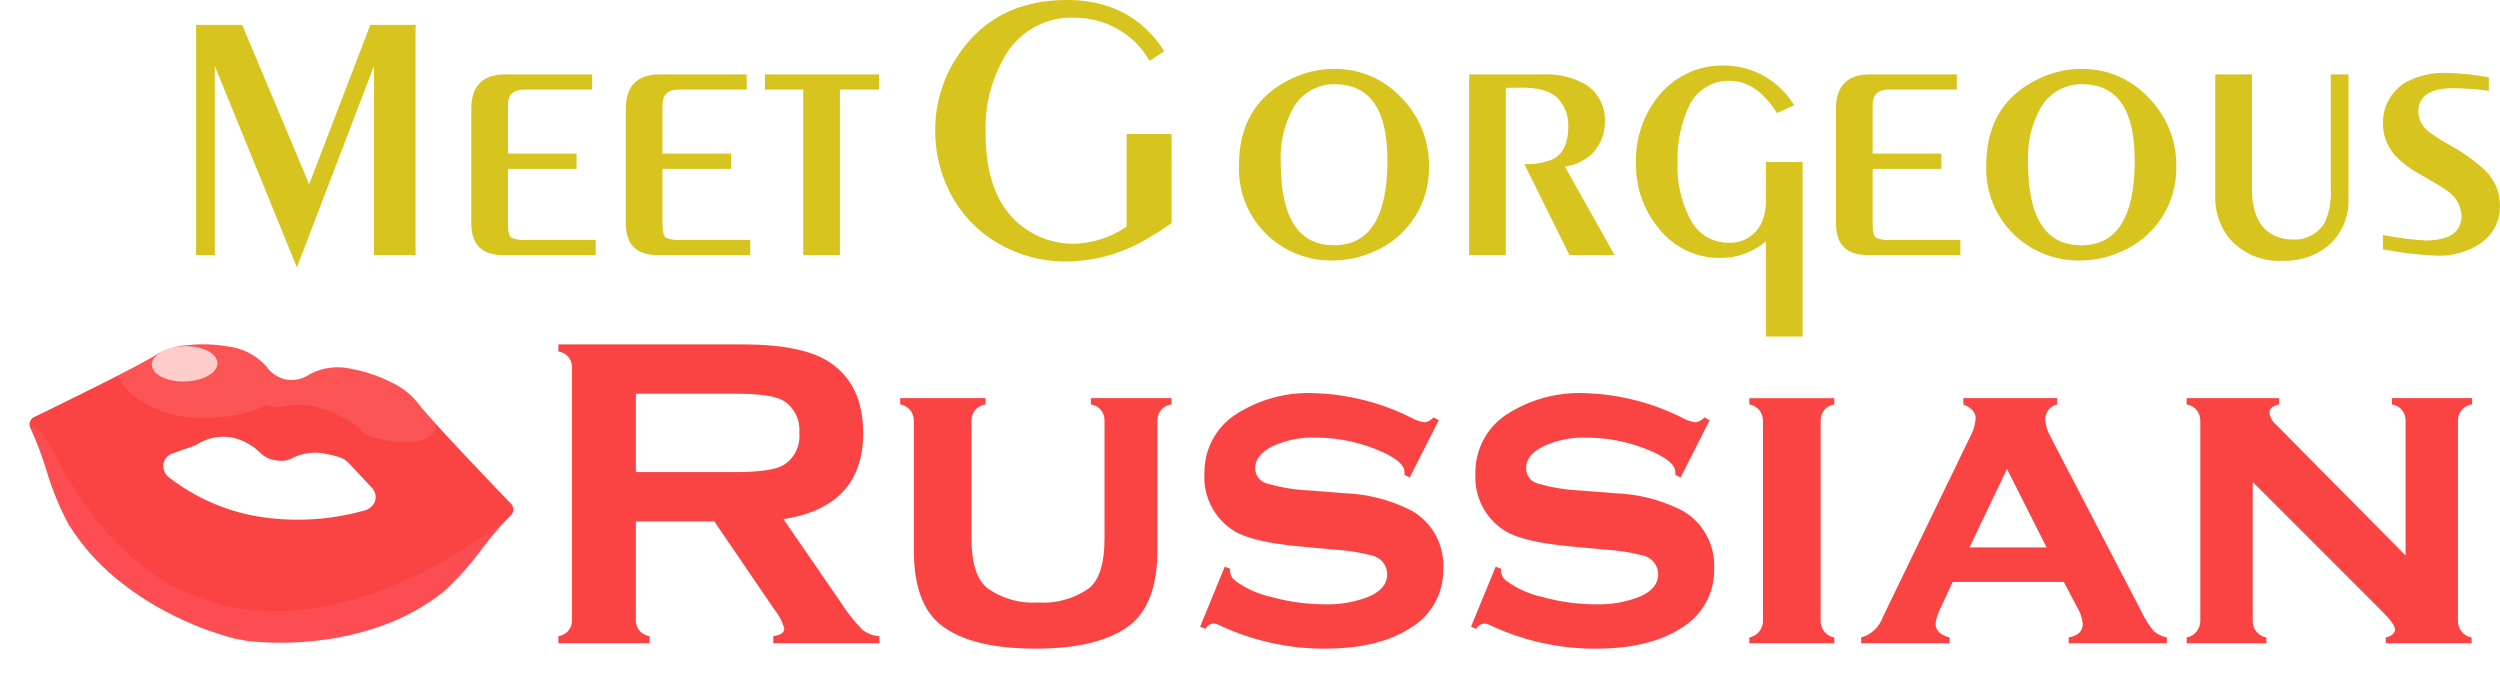
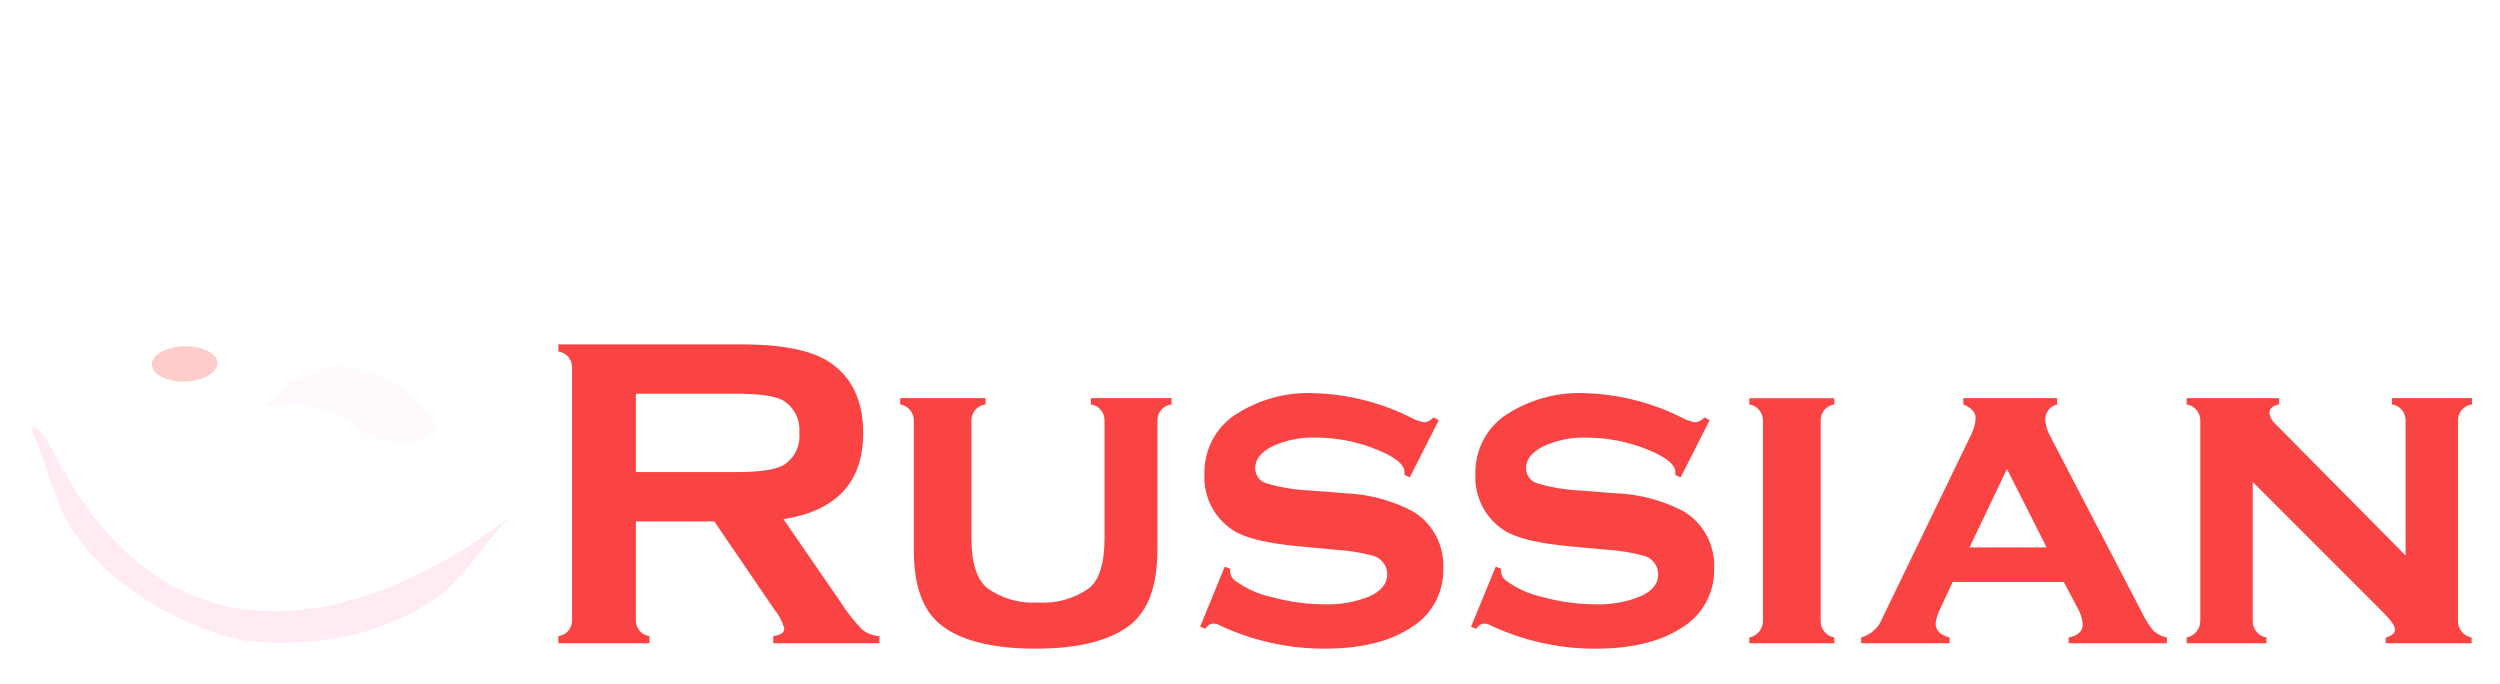
<svg xmlns="http://www.w3.org/2000/svg" width="128" height="35" viewBox="0 0 128 35" fill="none">
  <path d="M32.557 26.695V31.766C32.556 31.964 32.626 32.156 32.755 32.304C32.885 32.452 33.063 32.547 33.257 32.569V32.936H28.589V32.569C28.782 32.547 28.961 32.452 29.09 32.304C29.219 32.156 29.29 31.964 29.288 31.766V18.802C29.29 18.604 29.219 18.413 29.09 18.264C28.961 18.116 28.782 18.021 28.589 17.999V17.632H37.994C40.069 17.632 41.565 17.938 42.482 18.55C43.624 19.314 44.195 20.522 44.195 22.175C44.195 24.684 42.835 26.152 40.114 26.581L43.021 30.802C43.346 31.319 43.724 31.799 44.148 32.236C44.4 32.438 44.708 32.555 45.028 32.571V32.936H39.591V32.569C39.967 32.523 40.155 32.393 40.155 32.179C40.054 31.816 39.878 31.48 39.638 31.192L36.572 26.695H32.557ZM32.557 24.171H37.654C38.857 24.171 39.668 24.057 40.089 23.827C40.372 23.659 40.6 23.412 40.748 23.116C40.896 22.819 40.957 22.485 40.924 22.154C40.952 21.827 40.889 21.498 40.741 21.206C40.593 20.913 40.367 20.669 40.089 20.502C39.682 20.273 38.87 20.158 37.654 20.158H32.557V24.171ZM59.981 20.386V20.707C59.781 20.728 59.596 20.825 59.462 20.977C59.329 21.13 59.256 21.328 59.259 21.533V28.186C59.259 30.099 58.733 31.414 57.681 32.133C56.628 32.852 55.08 33.211 53.035 33.211C50.795 33.211 49.164 32.798 48.142 31.972C47.24 31.239 46.789 29.977 46.789 28.186V21.533C46.789 21.333 46.719 21.139 46.59 20.987C46.462 20.836 46.284 20.736 46.09 20.707V20.386H50.462V20.707C50.262 20.728 50.077 20.824 49.943 20.977C49.809 21.13 49.736 21.328 49.739 21.533V27.567C49.739 28.821 50.01 29.67 50.551 30.114C51.308 30.651 52.223 30.91 53.144 30.848C54.073 30.913 54.996 30.655 55.762 30.116C56.288 29.687 56.551 28.838 56.551 27.569V21.533C56.556 21.331 56.487 21.136 56.358 20.983C56.229 20.83 56.048 20.732 55.852 20.707V20.386H59.981ZM73.667 21.512L72.178 24.447L71.908 24.309V24.171C71.908 23.774 71.412 23.38 70.42 22.99C69.442 22.602 68.402 22.404 67.353 22.405C66.593 22.378 65.837 22.531 65.145 22.852C64.558 23.15 64.265 23.521 64.265 23.965C64.263 24.141 64.319 24.313 64.422 24.454C64.526 24.595 64.673 24.698 64.84 24.745C65.563 24.959 66.309 25.082 67.061 25.112L68.8 25.25C70.007 25.288 71.193 25.593 72.272 26.145C72.791 26.437 73.218 26.871 73.505 27.399C73.792 27.926 73.928 28.525 73.896 29.127C73.908 29.729 73.763 30.323 73.476 30.849C73.189 31.375 72.77 31.814 72.261 32.121C71.171 32.848 69.687 33.211 67.808 33.211C65.954 33.213 64.123 32.805 62.441 32.016C62.345 31.958 62.236 31.926 62.125 31.924C62.04 31.931 61.958 31.96 61.887 32.008C61.816 32.057 61.758 32.123 61.719 32.2L61.448 32.085L62.706 29.012L62.999 29.127C62.984 29.156 62.976 29.187 62.976 29.219C62.977 29.311 62.997 29.402 63.036 29.485C63.075 29.569 63.132 29.642 63.202 29.701C63.774 30.13 64.431 30.428 65.128 30.573C65.992 30.811 66.882 30.935 67.777 30.94C68.583 30.972 69.386 30.831 70.134 30.527C70.729 30.252 71.027 29.877 71.027 29.403C71.023 29.174 70.943 28.954 70.799 28.779C70.656 28.604 70.457 28.484 70.237 28.439C69.609 28.277 68.967 28.177 68.32 28.141L66.582 27.98C64.913 27.827 63.779 27.559 63.177 27.177C62.69 26.876 62.292 26.445 62.026 25.932C61.759 25.418 61.635 24.841 61.666 24.261C61.654 23.668 61.789 23.082 62.059 22.556C62.329 22.031 62.725 21.583 63.211 21.256C64.433 20.451 65.873 20.057 67.326 20.131C69.061 20.188 70.762 20.626 72.314 21.416C72.511 21.522 72.724 21.592 72.945 21.623C73.12 21.595 73.279 21.505 73.396 21.37L73.667 21.512ZM87.535 21.512L86.047 24.449L85.776 24.311V24.173C85.776 23.776 85.28 23.382 84.288 22.992C83.31 22.604 82.27 22.406 81.221 22.407C80.461 22.38 79.705 22.533 79.013 22.854C78.427 23.152 78.134 23.523 78.134 23.967C78.132 24.143 78.187 24.315 78.291 24.456C78.395 24.597 78.542 24.699 78.709 24.747C79.432 24.961 80.178 25.084 80.93 25.114L82.668 25.252C83.876 25.29 85.061 25.595 86.141 26.146C86.659 26.439 87.086 26.873 87.373 27.401C87.66 27.928 87.796 28.527 87.765 29.129C87.777 29.731 87.632 30.325 87.344 30.851C87.057 31.377 86.638 31.816 86.13 32.123C85.04 32.85 83.555 33.213 81.676 33.213C79.823 33.215 77.992 32.807 76.309 32.018C76.213 31.96 76.105 31.928 75.993 31.926C75.908 31.933 75.826 31.962 75.755 32.01C75.684 32.059 75.626 32.124 75.587 32.202L75.317 32.087L76.58 29.012L76.873 29.127C76.858 29.156 76.85 29.187 76.85 29.219C76.851 29.311 76.871 29.402 76.91 29.485C76.949 29.569 77.006 29.642 77.076 29.701C77.648 30.13 78.305 30.428 79.002 30.573C79.866 30.811 80.756 30.935 81.651 30.94C82.457 30.972 83.26 30.831 84.008 30.527C84.603 30.252 84.901 29.877 84.901 29.403C84.897 29.174 84.817 28.954 84.673 28.779C84.53 28.604 84.331 28.484 84.111 28.439C83.484 28.277 82.841 28.177 82.195 28.141L80.456 27.98C78.788 27.827 77.653 27.559 77.051 27.177C76.564 26.876 76.166 26.445 75.9 25.932C75.633 25.418 75.509 24.841 75.54 24.261C75.528 23.668 75.663 23.082 75.933 22.556C76.203 22.031 76.599 21.583 77.085 21.256C78.307 20.451 79.747 20.057 81.201 20.131C82.933 20.189 84.632 20.627 86.182 21.416C86.379 21.522 86.593 21.592 86.814 21.623C86.988 21.595 87.148 21.505 87.265 21.37L87.535 21.512ZM89.565 20.387H93.917V20.709C93.721 20.734 93.54 20.832 93.411 20.985C93.282 21.137 93.213 21.333 93.218 21.535V31.789C93.215 31.992 93.283 32.19 93.412 32.346C93.54 32.502 93.72 32.606 93.917 32.638V32.936H89.565V32.638C89.76 32.601 89.937 32.497 90.065 32.342C90.193 32.187 90.263 31.991 90.264 31.789V21.533C90.264 21.333 90.194 21.139 90.066 20.987C89.937 20.836 89.759 20.736 89.565 20.707V20.387ZM105.666 29.794H99.981L99.35 31.146C99.221 31.389 99.137 31.653 99.102 31.926C99.102 32.277 99.342 32.514 99.823 32.638V32.936H95.291V32.638C95.543 32.568 95.774 32.438 95.967 32.258C96.159 32.078 96.306 31.855 96.396 31.605L100.883 22.336C101.04 22.054 101.132 21.741 101.154 21.418C101.154 21.112 100.943 20.875 100.522 20.707V20.386H105.326V20.707C105.155 20.746 105.003 20.841 104.892 20.979C104.782 21.116 104.719 21.287 104.715 21.464C104.735 21.78 104.828 22.086 104.986 22.359L109.676 31.376C109.834 31.715 110.036 32.03 110.277 32.315C110.469 32.477 110.698 32.587 110.943 32.636V32.936H105.916V32.638C106.397 32.546 106.637 32.316 106.637 31.949C106.607 31.64 106.507 31.341 106.344 31.078L105.666 29.794ZM104.786 28.026L102.757 24.011L100.84 28.026H104.786ZM115.34 24.676V31.789C115.336 31.992 115.405 32.19 115.534 32.346C115.662 32.502 115.841 32.606 116.039 32.638V32.936H111.957V32.638C112.153 32.601 112.33 32.497 112.457 32.342C112.585 32.187 112.655 31.991 112.656 31.789V21.533C112.657 21.333 112.586 21.139 112.458 20.987C112.33 20.836 112.152 20.736 111.957 20.707V20.386H116.693V20.707C116.362 20.768 116.197 20.913 116.197 21.143C116.237 21.388 116.366 21.61 116.558 21.764L123.165 28.441V21.533C123.17 21.331 123.101 21.136 122.972 20.983C122.842 20.83 122.662 20.732 122.466 20.707V20.386H126.57V20.707C126.37 20.728 126.185 20.825 126.052 20.977C125.918 21.13 125.846 21.328 125.848 21.533V31.789C125.845 31.992 125.914 32.19 126.042 32.346C126.17 32.502 126.35 32.606 126.547 32.638V32.936H122.15V32.638C122.466 32.561 122.624 32.423 122.624 32.225C122.624 32.041 122.383 31.712 121.902 31.238L115.34 24.676Z" fill="#FA4444" />
-   <path d="M12.639 32.809L12.113 32.714C12.094 32.711 12.074 32.707 12.054 32.703C10.863 32.395 9.711 31.949 8.619 31.376C7.656 30.882 6.749 30.283 5.914 29.591C4.97 28.81 4.157 27.88 3.506 26.837C3.033 25.946 2.651 25.009 2.367 24.041C2.147 23.318 1.877 22.612 1.561 21.927C1.532 21.873 1.516 21.814 1.512 21.753C1.508 21.692 1.518 21.632 1.54 21.575C1.562 21.519 1.596 21.468 1.639 21.426C1.682 21.384 1.734 21.352 1.791 21.333C2.683 20.901 7.177 18.718 8.074 18.114C8.544 17.859 9.062 17.709 9.595 17.675C10.282 17.599 10.977 17.62 11.659 17.738C12.406 17.821 13.101 18.174 13.614 18.733C13.86 19.097 14.237 19.35 14.663 19.438C15.093 19.506 15.531 19.401 15.884 19.146C16.553 18.801 17.323 18.713 18.053 18.9C18.733 19.029 19.393 19.253 20.013 19.566C20.502 19.787 20.94 20.111 21.296 20.517C21.887 21.328 24.873 24.45 26.127 25.754C26.174 25.792 26.212 25.84 26.239 25.895C26.266 25.95 26.281 26.01 26.283 26.07C26.284 26.131 26.273 26.192 26.249 26.248C26.225 26.303 26.19 26.353 26.145 26.394C25.618 26.925 25.128 27.494 24.68 28.095C24.091 28.904 23.421 29.649 22.681 30.319C21.722 31.07 20.648 31.657 19.501 32.057C18.485 32.414 17.434 32.657 16.365 32.782C15.148 32.935 13.917 32.948 12.696 32.818C12.678 32.817 12.658 32.813 12.639 32.809ZM11.852 22.395C11.237 22.293 10.608 22.422 10.082 22.756C10.03 22.788 9.974 22.814 9.916 22.834L8.877 23.198C8.748 23.234 8.631 23.306 8.54 23.405C8.449 23.505 8.387 23.628 8.361 23.762C8.347 23.899 8.37 24.039 8.429 24.164C8.488 24.29 8.579 24.397 8.693 24.473C10.001 25.477 11.526 26.149 13.14 26.433C14.97 26.741 16.841 26.643 18.625 26.146C18.757 26.12 18.88 26.06 18.982 25.972C19.084 25.884 19.163 25.77 19.209 25.643C19.243 25.521 19.243 25.393 19.209 25.272C19.175 25.15 19.11 25.04 19.019 24.953L17.848 23.699C17.709 23.555 17.537 23.451 17.346 23.395C17.151 23.335 16.951 23.286 16.75 23.25C16.159 23.106 15.538 23.173 14.992 23.439C14.762 23.574 14.493 23.624 14.231 23.581L14.044 23.553L14.005 23.546C13.77 23.505 13.552 23.396 13.378 23.23C12.96 22.806 12.431 22.514 11.853 22.391L11.852 22.395Z" fill="#FA4444" />
  <path opacity="0.16" d="M1.588 21.953C2.218 23.167 2.754 25.587 3.535 26.854C6.231 31.239 11.611 32.6 12.076 32.711C12.095 32.714 12.115 32.718 12.135 32.721L12.66 32.817C12.68 32.82 12.699 32.824 12.719 32.828C13.192 32.887 18.7 33.503 22.696 30.331C23.853 29.417 25.162 27.33 26.159 26.412C24.547 27.698 22.785 28.781 20.913 29.638C15.806 31.988 7.86 33.315 2.727 23.108C2.727 23.108 1.789 21.356 1.588 21.953Z" fill="#FF7D9C" />
-   <path opacity="0.12" d="M14.707 19.418C14.281 19.331 13.904 19.078 13.658 18.713C12.642 17.318 9.143 17.41 8.12 18.094C7.791 18.313 6.979 18.746 6.031 19.235C6.031 19.235 6.551 20.864 9.542 21.361C9.539 21.36 14.001 21.818 14.707 19.418Z" fill="#FFCCCF" />
  <path opacity="0.12" d="M14.703 19.45C14.7 19.435 14.725 19.425 14.744 19.429C15.165 19.476 15.588 19.362 15.929 19.11C17.345 18.155 20.604 19.473 21.337 20.478L22.305 21.726C22.31 21.731 22.309 21.735 22.311 21.741C22.335 23.227 18.506 22.514 18.526 22.012C18.526 22.007 18.525 22.003 18.523 21.999C18.522 21.995 18.519 21.992 18.515 21.989C18.335 21.849 16.366 20.365 14.585 20.798C14.279 20.867 13.959 20.846 13.663 20.738L13.655 20.737C13.624 20.731 13.601 20.693 13.631 20.688C13.895 20.647 14.739 19.746 14.703 19.45Z" fill="#FFCCCC" />
-   <path d="M7.828 18.89C8.062 19.368 8.979 19.639 9.877 19.496C10.776 19.352 11.313 18.848 11.079 18.37C10.845 17.892 9.927 17.621 9.029 17.765C8.131 17.908 7.593 18.412 7.828 18.89Z" fill="#FFCCCC" />
-   <path d="M10.04 13.061V1.273H12.4L15.828 9.435L18.961 1.273H21.278V13.061H19.147V3.38L15.201 13.691L10.999 3.381V13.061H10.04ZM26.008 7.864H29.52V8.645H26.008V11.448C26.008 11.853 26.068 12.096 26.19 12.178C26.438 12.273 26.705 12.309 26.969 12.28H30.499V13.061H25.765C24.675 13.061 24.13 12.523 24.13 11.448V5.564C24.13 4.393 24.716 3.808 25.886 3.808H30.318V4.588H26.827C26.281 4.588 26.008 4.848 26.008 5.369V7.864ZM33.92 7.864H37.433V8.645H33.92V11.448C33.92 11.853 33.981 12.096 34.102 12.178C34.35 12.273 34.617 12.309 34.881 12.28H38.412V13.061H33.678C32.588 13.061 32.043 12.523 32.043 11.448V5.564C32.043 4.393 32.628 3.808 33.799 3.808H38.23V4.588H34.739C34.193 4.588 33.92 4.848 33.92 5.369V7.864ZM41.126 13.061V4.588H39.168V3.808H45.011V4.588H43.003V13.061H41.126ZM57.683 6.862H59.985V11.417C59.427 11.82 58.841 12.182 58.233 12.501C57.108 13.077 55.868 13.38 54.609 13.388C53.373 13.401 52.156 13.075 51.086 12.445C50.008 11.823 49.139 10.886 48.59 9.756C48.121 8.809 47.879 7.763 47.882 6.703C47.872 5.336 48.272 3.997 49.029 2.867C50.295 0.955 52.158 -0.001 54.617 -0.001C56.825 -0.001 58.489 0.873 59.609 2.622L58.857 3.117C58.561 2.59 58.157 2.133 57.673 1.778C56.894 1.205 55.956 0.899 54.995 0.904C54.303 0.877 53.617 1.036 53.005 1.365C52.392 1.694 51.876 2.181 51.508 2.778C50.773 3.991 50.409 5.399 50.462 6.823C50.462 9.47 51.343 11.216 53.105 12.061C53.684 12.339 54.317 12.482 54.958 12.48C55.93 12.46 56.876 12.155 57.683 11.604V6.862ZM68.312 3.53C68.954 3.519 69.593 3.645 70.185 3.898C70.778 4.152 71.312 4.529 71.753 5.004C72.21 5.467 72.571 6.019 72.814 6.626C73.056 7.234 73.176 7.885 73.166 8.541C73.179 9.47 72.915 10.381 72.41 11.155C71.901 11.929 71.177 12.531 70.33 12.885C69.675 13.18 68.967 13.334 68.251 13.337C66.987 13.364 65.763 12.883 64.844 11.999C64.375 11.544 64.006 10.992 63.763 10.38C63.52 9.768 63.408 9.11 63.435 8.45C63.435 6.356 64.333 4.88 66.13 4.024C66.812 3.696 67.557 3.528 68.312 3.531V3.53ZM68.392 4.311C67.972 4.294 67.553 4.39 67.18 4.588C66.806 4.786 66.49 5.08 66.263 5.441C65.754 6.318 65.515 7.33 65.576 8.347C65.576 11.154 66.485 12.557 68.301 12.557C70.125 12.557 71.036 11.109 71.036 8.213C71.037 5.633 70.155 4.333 68.392 4.313V4.311ZM75.22 13.061V3.808H78.983C79.698 3.772 80.409 3.925 81.05 4.25C81.397 4.431 81.686 4.709 81.884 5.051C82.082 5.392 82.181 5.784 82.17 6.18C82.183 6.542 82.109 6.902 81.956 7.229C81.803 7.556 81.576 7.841 81.292 8.06C80.944 8.309 80.543 8.471 80.121 8.532L82.669 13.061H80.357L78.046 8.398C78.553 8.429 79.061 8.341 79.529 8.142C80.041 7.855 80.297 7.304 80.297 6.488C80.307 6.219 80.264 5.95 80.171 5.697C80.077 5.445 79.933 5.215 79.75 5.02C79.405 4.664 78.791 4.486 77.907 4.486C77.63 4.486 77.36 4.489 77.097 4.496V13.061H75.22ZM90.415 8.296H92.294V17.23H90.415V12.352C89.762 12.912 88.933 13.215 88.08 13.204C87.481 13.214 86.887 13.084 86.344 12.826C85.802 12.569 85.323 12.189 84.946 11.715C84.161 10.781 83.74 9.586 83.763 8.357C83.721 7.069 84.157 5.811 84.985 4.835C85.395 4.352 85.906 3.968 86.48 3.713C87.055 3.457 87.678 3.335 88.305 3.356C89.019 3.36 89.719 3.549 90.341 3.905C90.962 4.26 91.485 4.771 91.858 5.389L90.98 5.79C90.294 4.688 89.483 4.137 88.548 4.137C88.092 4.127 87.644 4.258 87.264 4.513C86.884 4.769 86.589 5.136 86.418 5.566C86.041 6.425 85.862 7.36 85.893 8.301C85.845 9.332 86.076 10.357 86.561 11.264C86.749 11.621 87.03 11.917 87.372 12.122C87.715 12.327 88.106 12.432 88.503 12.427C88.844 12.445 89.183 12.363 89.48 12.19C89.776 12.017 90.016 11.76 90.172 11.451C90.355 11.046 90.439 10.602 90.415 10.157L90.415 8.296ZM95.88 7.865H99.393V8.646H95.88V11.45C95.88 11.854 95.941 12.097 96.062 12.178C96.31 12.274 96.577 12.31 96.841 12.281H100.372V13.061H95.638C94.547 13.061 94.003 12.523 94.003 11.448V5.564C94.003 4.393 94.588 3.808 95.759 3.808H100.19V4.588H96.699C96.153 4.588 95.88 4.848 95.88 5.369V7.865ZM106.573 3.532C107.216 3.521 107.854 3.646 108.446 3.9C109.039 4.153 109.573 4.53 110.015 5.006C110.472 5.468 110.832 6.02 111.075 6.628C111.318 7.236 111.438 7.887 111.428 8.543C111.441 9.472 111.177 10.383 110.671 11.156C110.162 11.93 109.438 12.533 108.592 12.887C107.937 13.181 107.229 13.335 106.513 13.338C105.249 13.365 104.025 12.884 103.106 12C102.636 11.545 102.268 10.993 102.024 10.381C101.781 9.769 101.67 9.111 101.697 8.451C101.697 6.357 102.595 4.881 104.392 4.025C105.073 3.697 105.819 3.528 106.573 3.531V3.532ZM106.654 4.313C106.233 4.297 105.815 4.392 105.441 4.59C105.068 4.788 104.752 5.082 104.524 5.443C104.016 6.32 103.777 7.332 103.838 8.349C103.838 11.156 104.746 12.56 106.563 12.56C108.386 12.56 109.298 11.112 109.298 8.216C109.298 5.633 108.417 4.333 106.654 4.313ZM113.419 3.808H115.298V9.631C115.298 10.822 115.639 11.609 116.32 11.992C116.628 12.17 116.977 12.262 117.332 12.26C117.66 12.288 117.989 12.226 118.284 12.08C118.58 11.933 118.831 11.708 119.011 11.428C119.269 10.867 119.381 10.248 119.335 9.631V3.808H120.244V10.145C120.264 10.586 120.188 11.026 120.023 11.434C119.857 11.843 119.605 12.209 119.285 12.507C118.615 13.089 117.752 13.389 116.872 13.348C116.347 13.383 115.821 13.291 115.337 13.081C114.853 12.87 114.425 12.546 114.086 12.136C113.628 11.524 113.392 10.77 113.419 10.002V3.808ZM122.004 12.763V12.034L122.318 12.085C122.93 12.201 123.548 12.277 124.17 12.311C125.411 12.311 126.032 11.887 126.032 11.038C126.014 10.782 125.939 10.533 125.811 10.312C125.683 10.091 125.506 9.903 125.295 9.763C125.12 9.633 124.686 9.369 123.993 8.972C123.46 8.7 122.979 8.335 122.57 7.894C122.206 7.454 122.006 6.897 122.006 6.322C121.998 5.867 122.118 5.419 122.352 5.031C122.586 4.644 122.925 4.333 123.328 4.135C123.959 3.834 124.653 3.696 125.349 3.735C126.046 3.755 126.742 3.83 127.428 3.961V4.648C126.822 4.566 126.212 4.522 125.601 4.515C124.411 4.515 123.816 4.923 123.816 5.738C123.827 5.94 123.883 6.136 123.979 6.312C124.075 6.488 124.209 6.64 124.371 6.756C124.696 6.995 125.037 7.211 125.39 7.404C126.055 7.764 126.674 8.206 127.231 8.722C127.472 8.949 127.665 9.224 127.797 9.53C127.929 9.836 127.997 10.166 127.998 10.501C128.01 10.892 127.923 11.279 127.744 11.625C127.565 11.971 127.3 12.264 126.977 12.475C126.324 12.902 125.559 13.117 124.783 13.092C123.85 13.055 122.921 12.945 122.004 12.763Z" fill="#D8C41E" />
+   <path d="M7.828 18.89C8.062 19.368 8.979 19.639 9.877 19.496C10.776 19.352 11.313 18.848 11.079 18.37C10.845 17.892 9.927 17.621 9.029 17.765C8.131 17.908 7.593 18.412 7.828 18.89" fill="#FFCCCC" />
</svg>